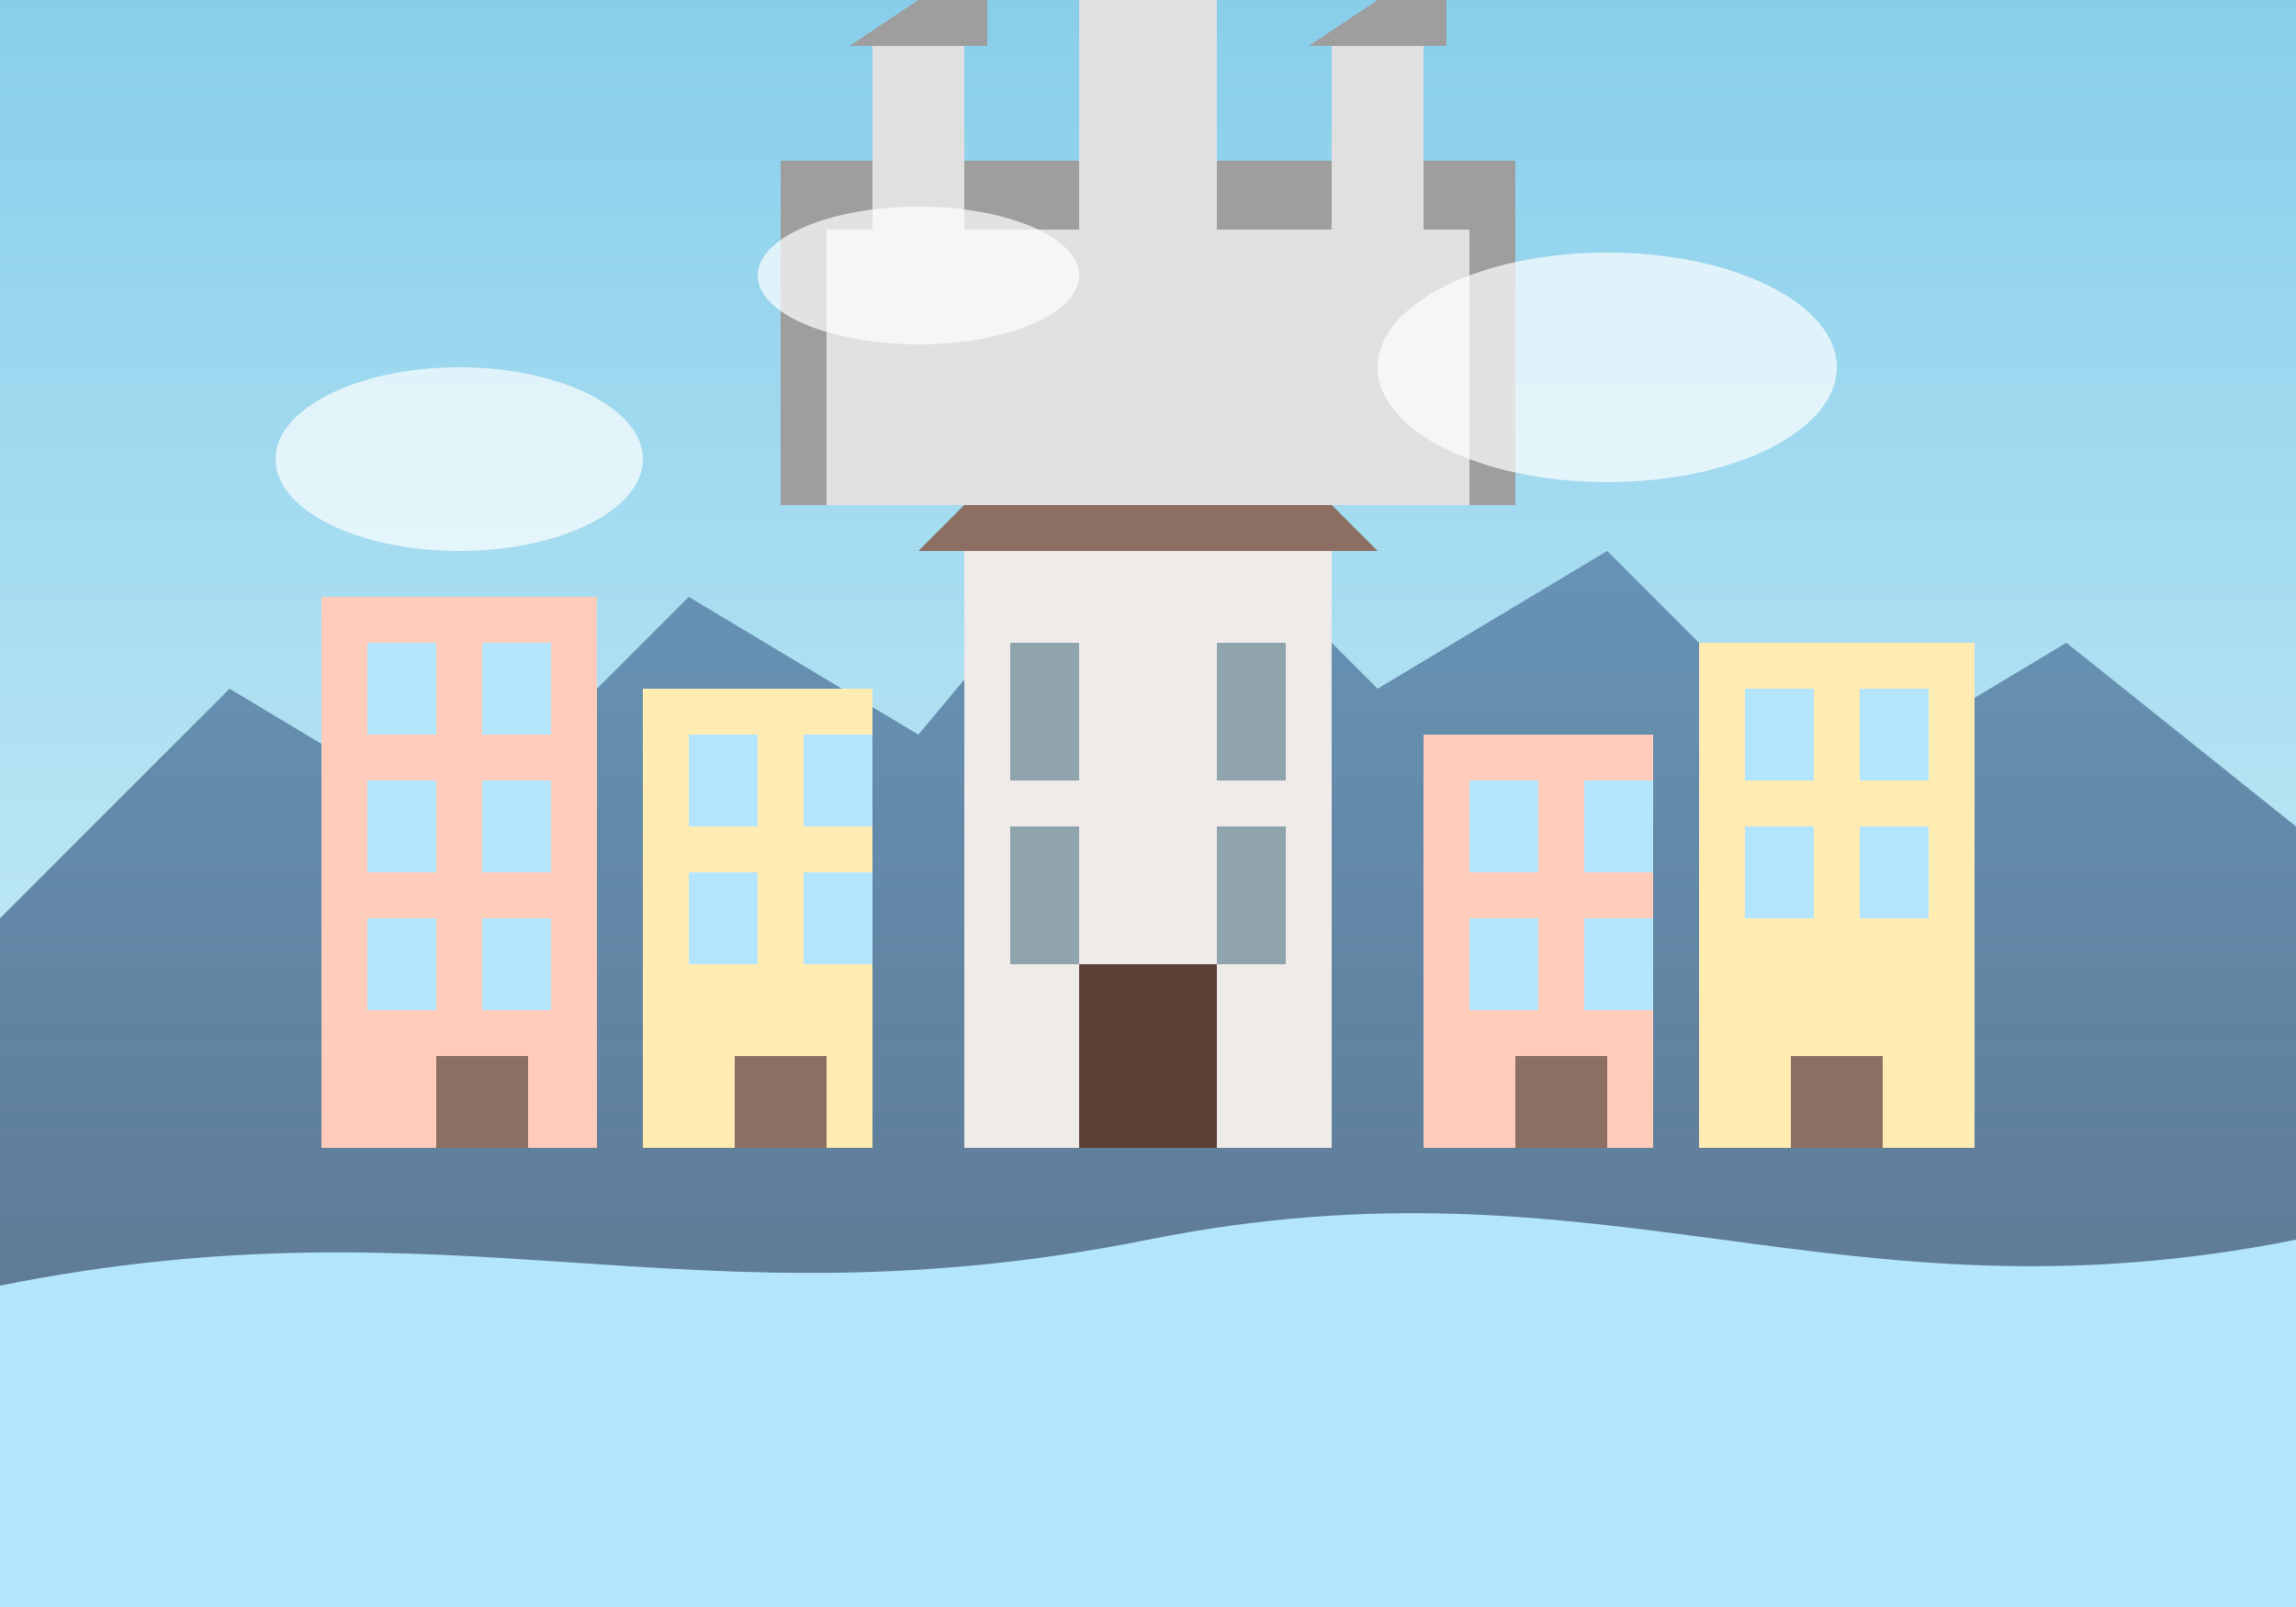
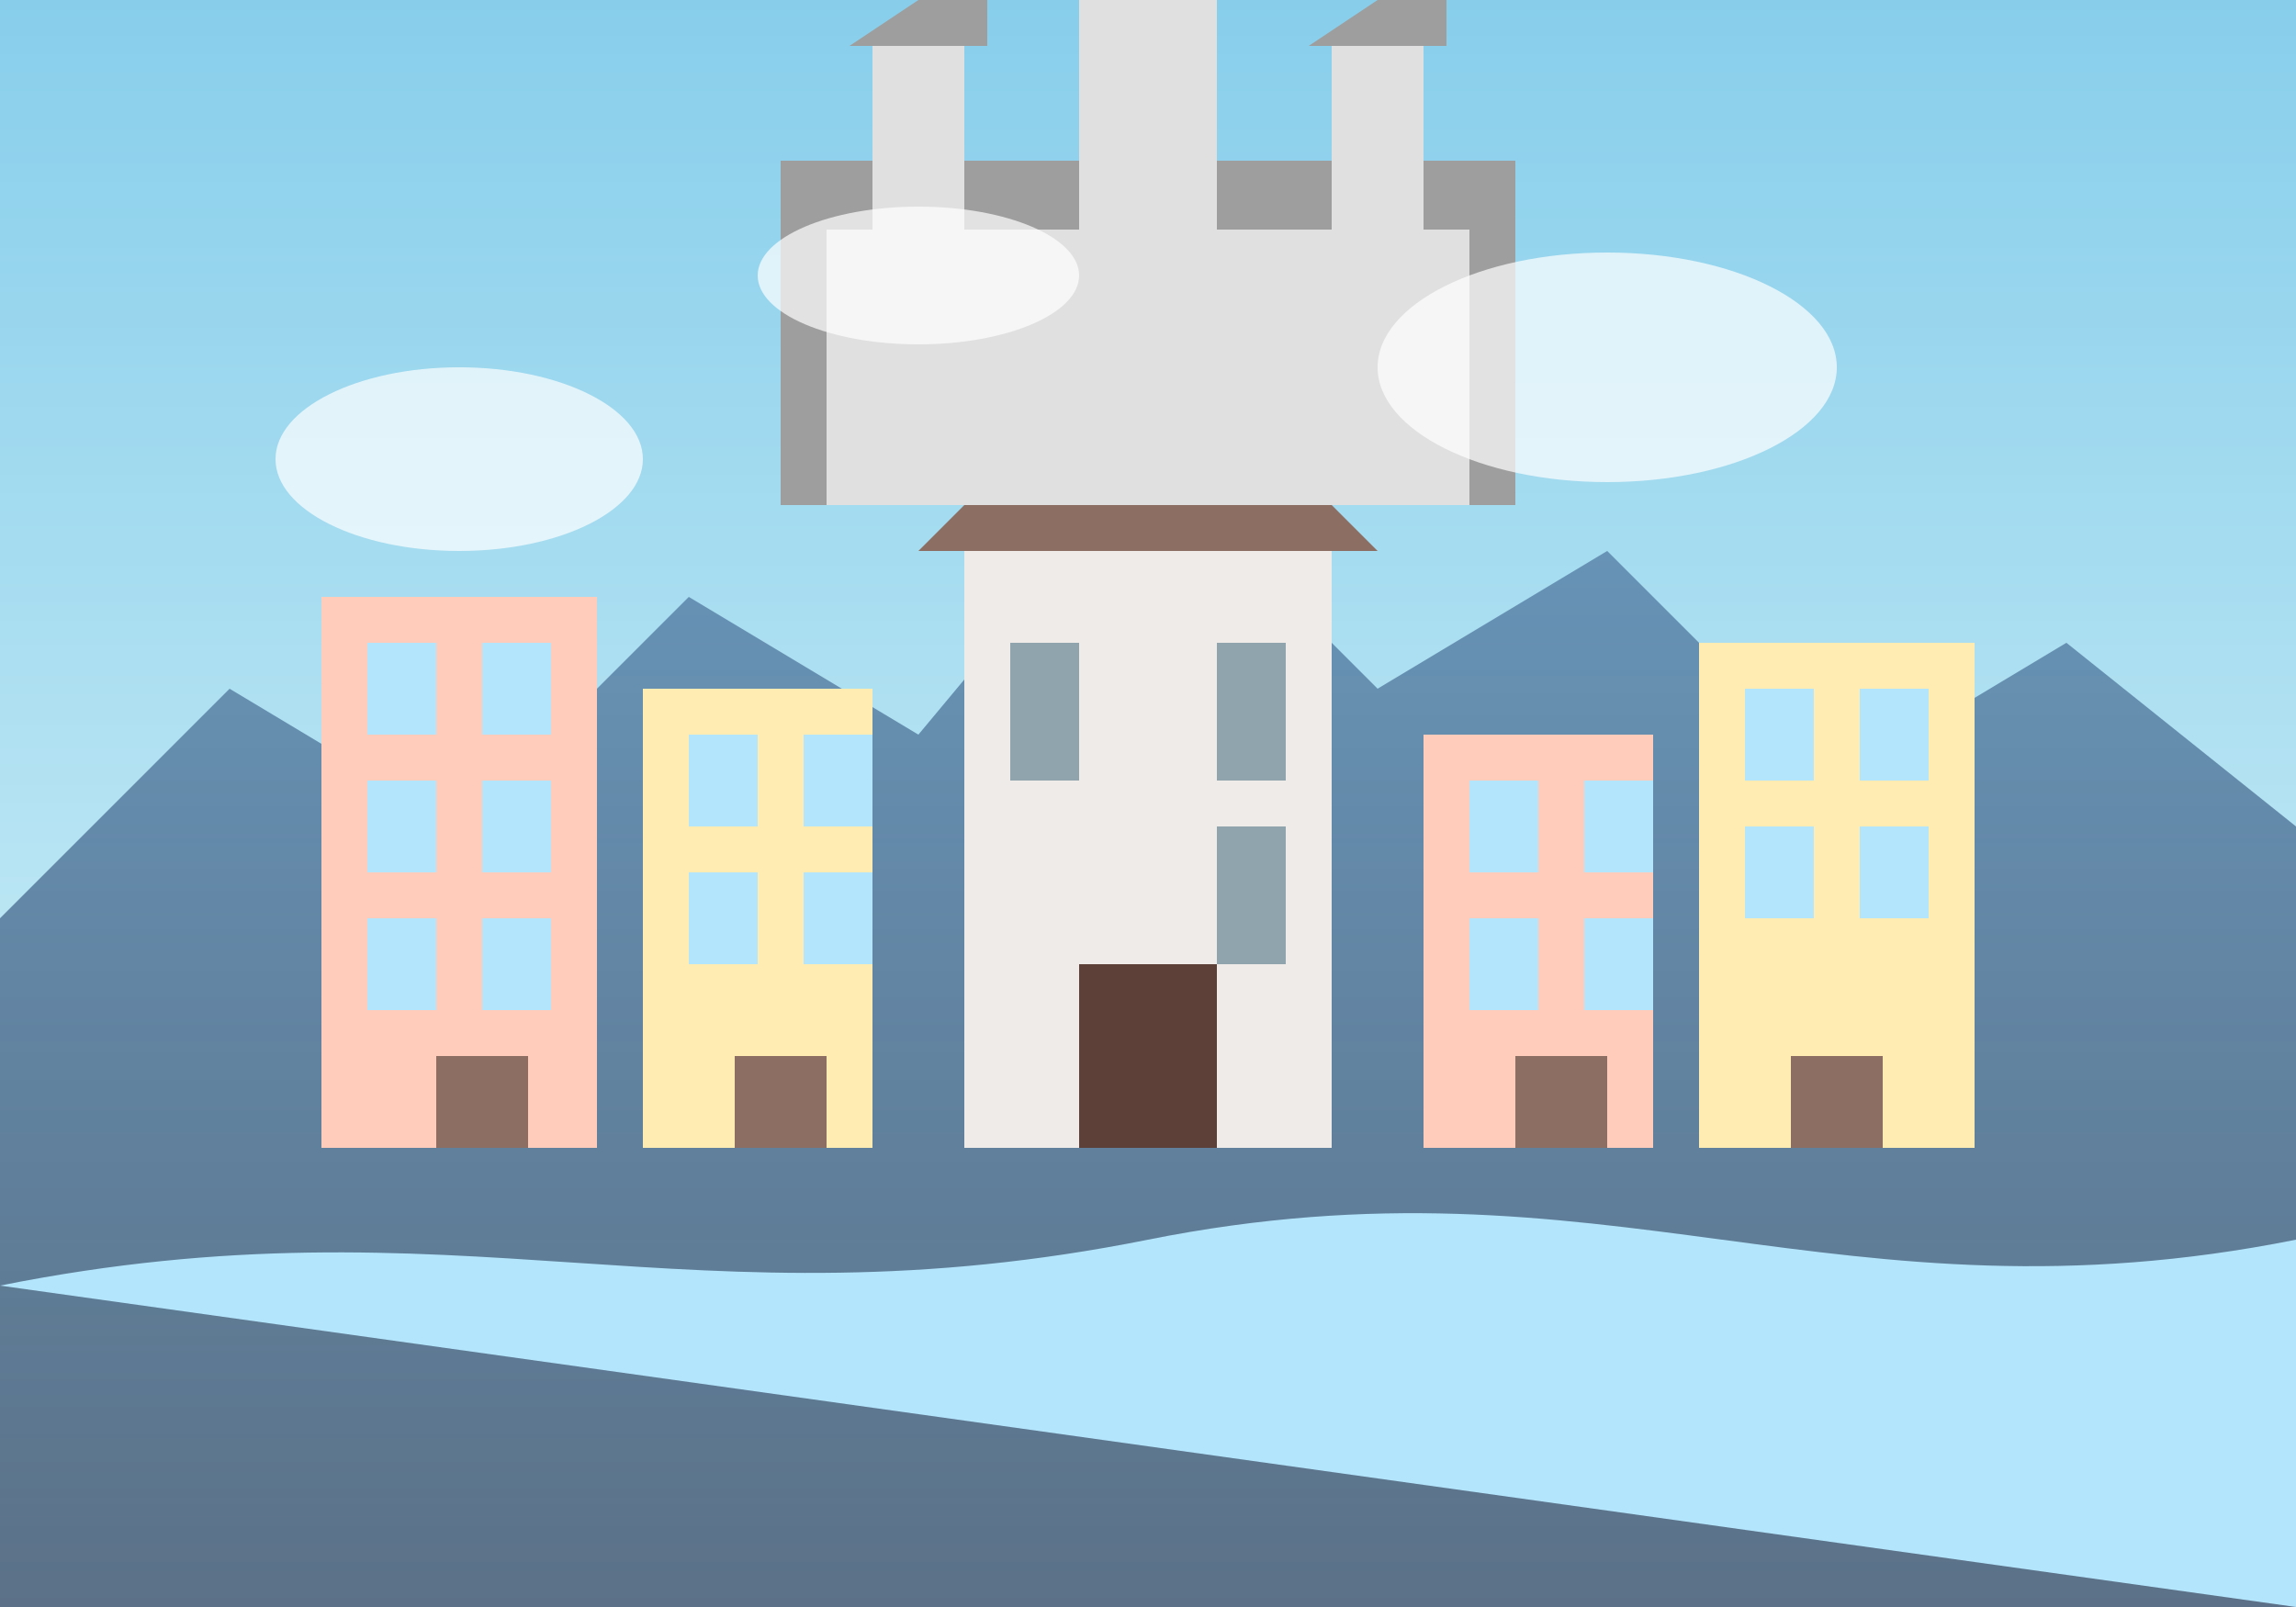
<svg xmlns="http://www.w3.org/2000/svg" width="500" height="350" viewBox="0 0 500 350">
  <rect x="0" y="0" width="500" height="350" fill="#333333" stroke="none" />
  <defs>
    <linearGradient id="sky-gradient" x1="0%" y1="0%" x2="0%" y2="100%">
      <stop offset="0%" stop-color="#87CEEB" />
      <stop offset="100%" stop-color="#E0F7FA" />
    </linearGradient>
    <linearGradient id="mountain-gradient" x1="0%" y1="0%" x2="0%" y2="100%">
      <stop offset="0%" stop-color="#5A85AD" />
      <stop offset="100%" stop-color="#3A506B" />
    </linearGradient>
  </defs>
  <rect width="500" height="350" fill="url(#sky-gradient)" />
  <polygon points="0,200 50,150 100,180 150,130 200,160 250,100 300,150 350,120 400,170 450,140 500,180 500,350 0,350" fill="url(#mountain-gradient)" opacity="0.8" />
-   <path d="M0,280 C100,260 150,290 250,270 S400,290 500,270 L500,350 L0,350 Z" fill="#B3E5FC" />
+   <path d="M0,280 C100,260 150,290 250,270 S400,290 500,270 L500,350 Z" fill="#B3E5FC" />
  <g transform="translate(250, 250)">
    <rect x="-180" y="-120" width="60" height="120" fill="#FFCCBC" />
    <rect x="-170" y="-110" width="15" height="20" fill="#B3E5FC" />
    <rect x="-145" y="-110" width="15" height="20" fill="#B3E5FC" />
    <rect x="-170" y="-80" width="15" height="20" fill="#B3E5FC" />
    <rect x="-145" y="-80" width="15" height="20" fill="#B3E5FC" />
    <rect x="-170" y="-50" width="15" height="20" fill="#B3E5FC" />
    <rect x="-145" y="-50" width="15" height="20" fill="#B3E5FC" />
    <rect x="-155" y="-20" width="20" height="20" fill="#8D6E63" />
    <rect x="-110" y="-100" width="50" height="100" fill="#FFECB3" />
    <rect x="-100" y="-90" width="15" height="20" fill="#B3E5FC" />
    <rect x="-75" y="-90" width="15" height="20" fill="#B3E5FC" />
    <rect x="-100" y="-60" width="15" height="20" fill="#B3E5FC" />
    <rect x="-75" y="-60" width="15" height="20" fill="#B3E5FC" />
    <rect x="-90" y="-20" width="20" height="20" fill="#8D6E63" />
    <rect x="120" y="-110" width="60" height="110" fill="#FFECB3" />
    <rect x="130" y="-100" width="15" height="20" fill="#B3E5FC" />
    <rect x="155" y="-100" width="15" height="20" fill="#B3E5FC" />
    <rect x="130" y="-70" width="15" height="20" fill="#B3E5FC" />
    <rect x="155" y="-70" width="15" height="20" fill="#B3E5FC" />
    <rect x="140" y="-20" width="20" height="20" fill="#8D6E63" />
    <rect x="60" y="-90" width="50" height="90" fill="#FFCCBC" />
    <rect x="70" y="-80" width="15" height="20" fill="#B3E5FC" />
    <rect x="95" y="-80" width="15" height="20" fill="#B3E5FC" />
    <rect x="70" y="-50" width="15" height="20" fill="#B3E5FC" />
    <rect x="95" y="-50" width="15" height="20" fill="#B3E5FC" />
    <rect x="80" y="-20" width="20" height="20" fill="#8D6E63" />
    <rect x="-40" y="-130" width="80" height="130" fill="#EFEBE9" />
    <polygon points="-50,-130 0,-180 50,-130" fill="#8D6E63" />
    <rect x="-30" y="-110" width="15" height="30" fill="#90A4AE" />
    <rect x="15" y="-110" width="15" height="30" fill="#90A4AE" />
-     <rect x="-30" y="-70" width="15" height="30" fill="#90A4AE" />
    <rect x="15" y="-70" width="15" height="30" fill="#90A4AE" />
    <rect x="-15" y="-40" width="30" height="40" fill="#5D4037" />
    <g transform="translate(0, -200)">
      <rect x="-70" y="0" width="140" height="60" fill="#E0E0E0" />
      <rect x="-80" y="0" width="10" height="60" fill="#9E9E9E" />
      <rect x="70" y="0" width="10" height="60" fill="#9E9E9E" />
      <rect x="-80" y="-15" width="160" height="15" fill="#9E9E9E" />
      <rect x="-60" y="-40" width="20" height="40" fill="#E0E0E0" />
      <rect x="40" y="-40" width="20" height="40" fill="#E0E0E0" />
      <polygon points="-65,-40 -35,-60 -35,-40" fill="#9E9E9E" />
      <polygon points="35,-40 65,-60 65,-40" fill="#9E9E9E" />
      <rect x="-15" y="-50" width="30" height="50" fill="#E0E0E0" />
      <polygon points="-20,-50 0,-80 20,-50" fill="#9E9E9E" />
    </g>
  </g>
  <g opacity="0.7">
    <ellipse cx="100" cy="100" rx="40" ry="20" fill="white" />
    <ellipse cx="350" cy="80" rx="50" ry="25" fill="white" />
    <ellipse cx="200" cy="60" rx="35" ry="15" fill="white" />
  </g>
</svg>